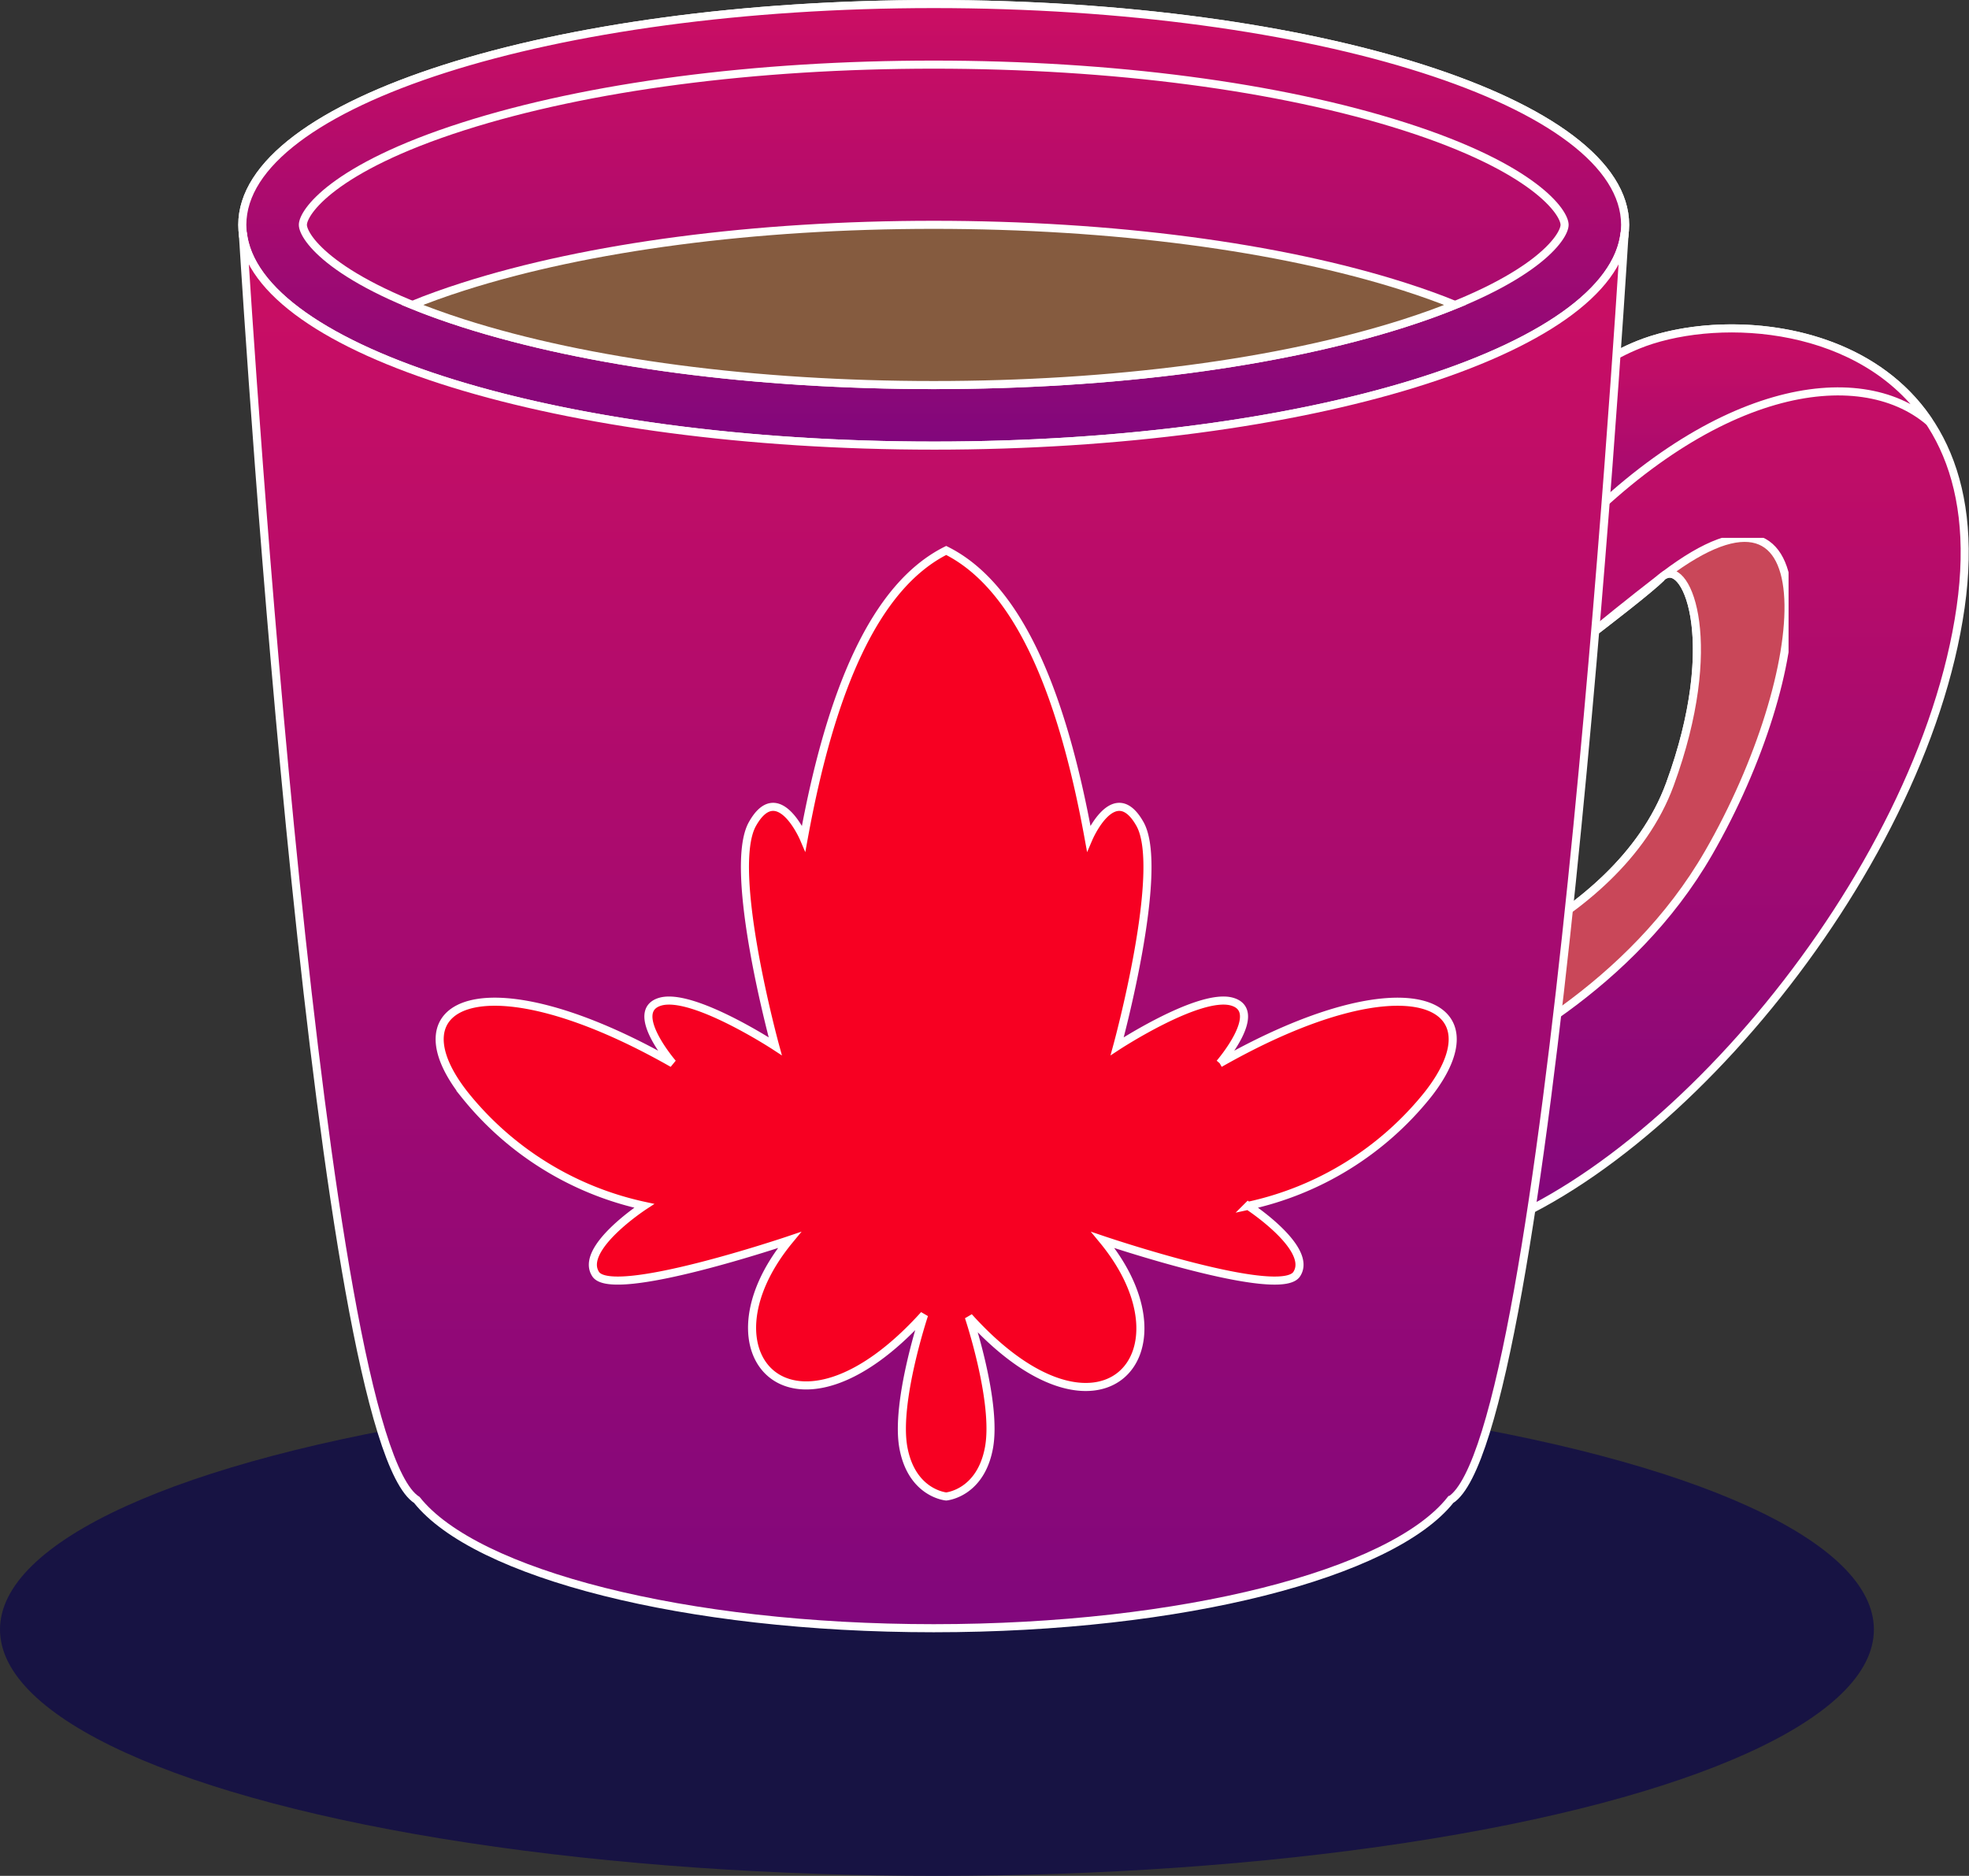
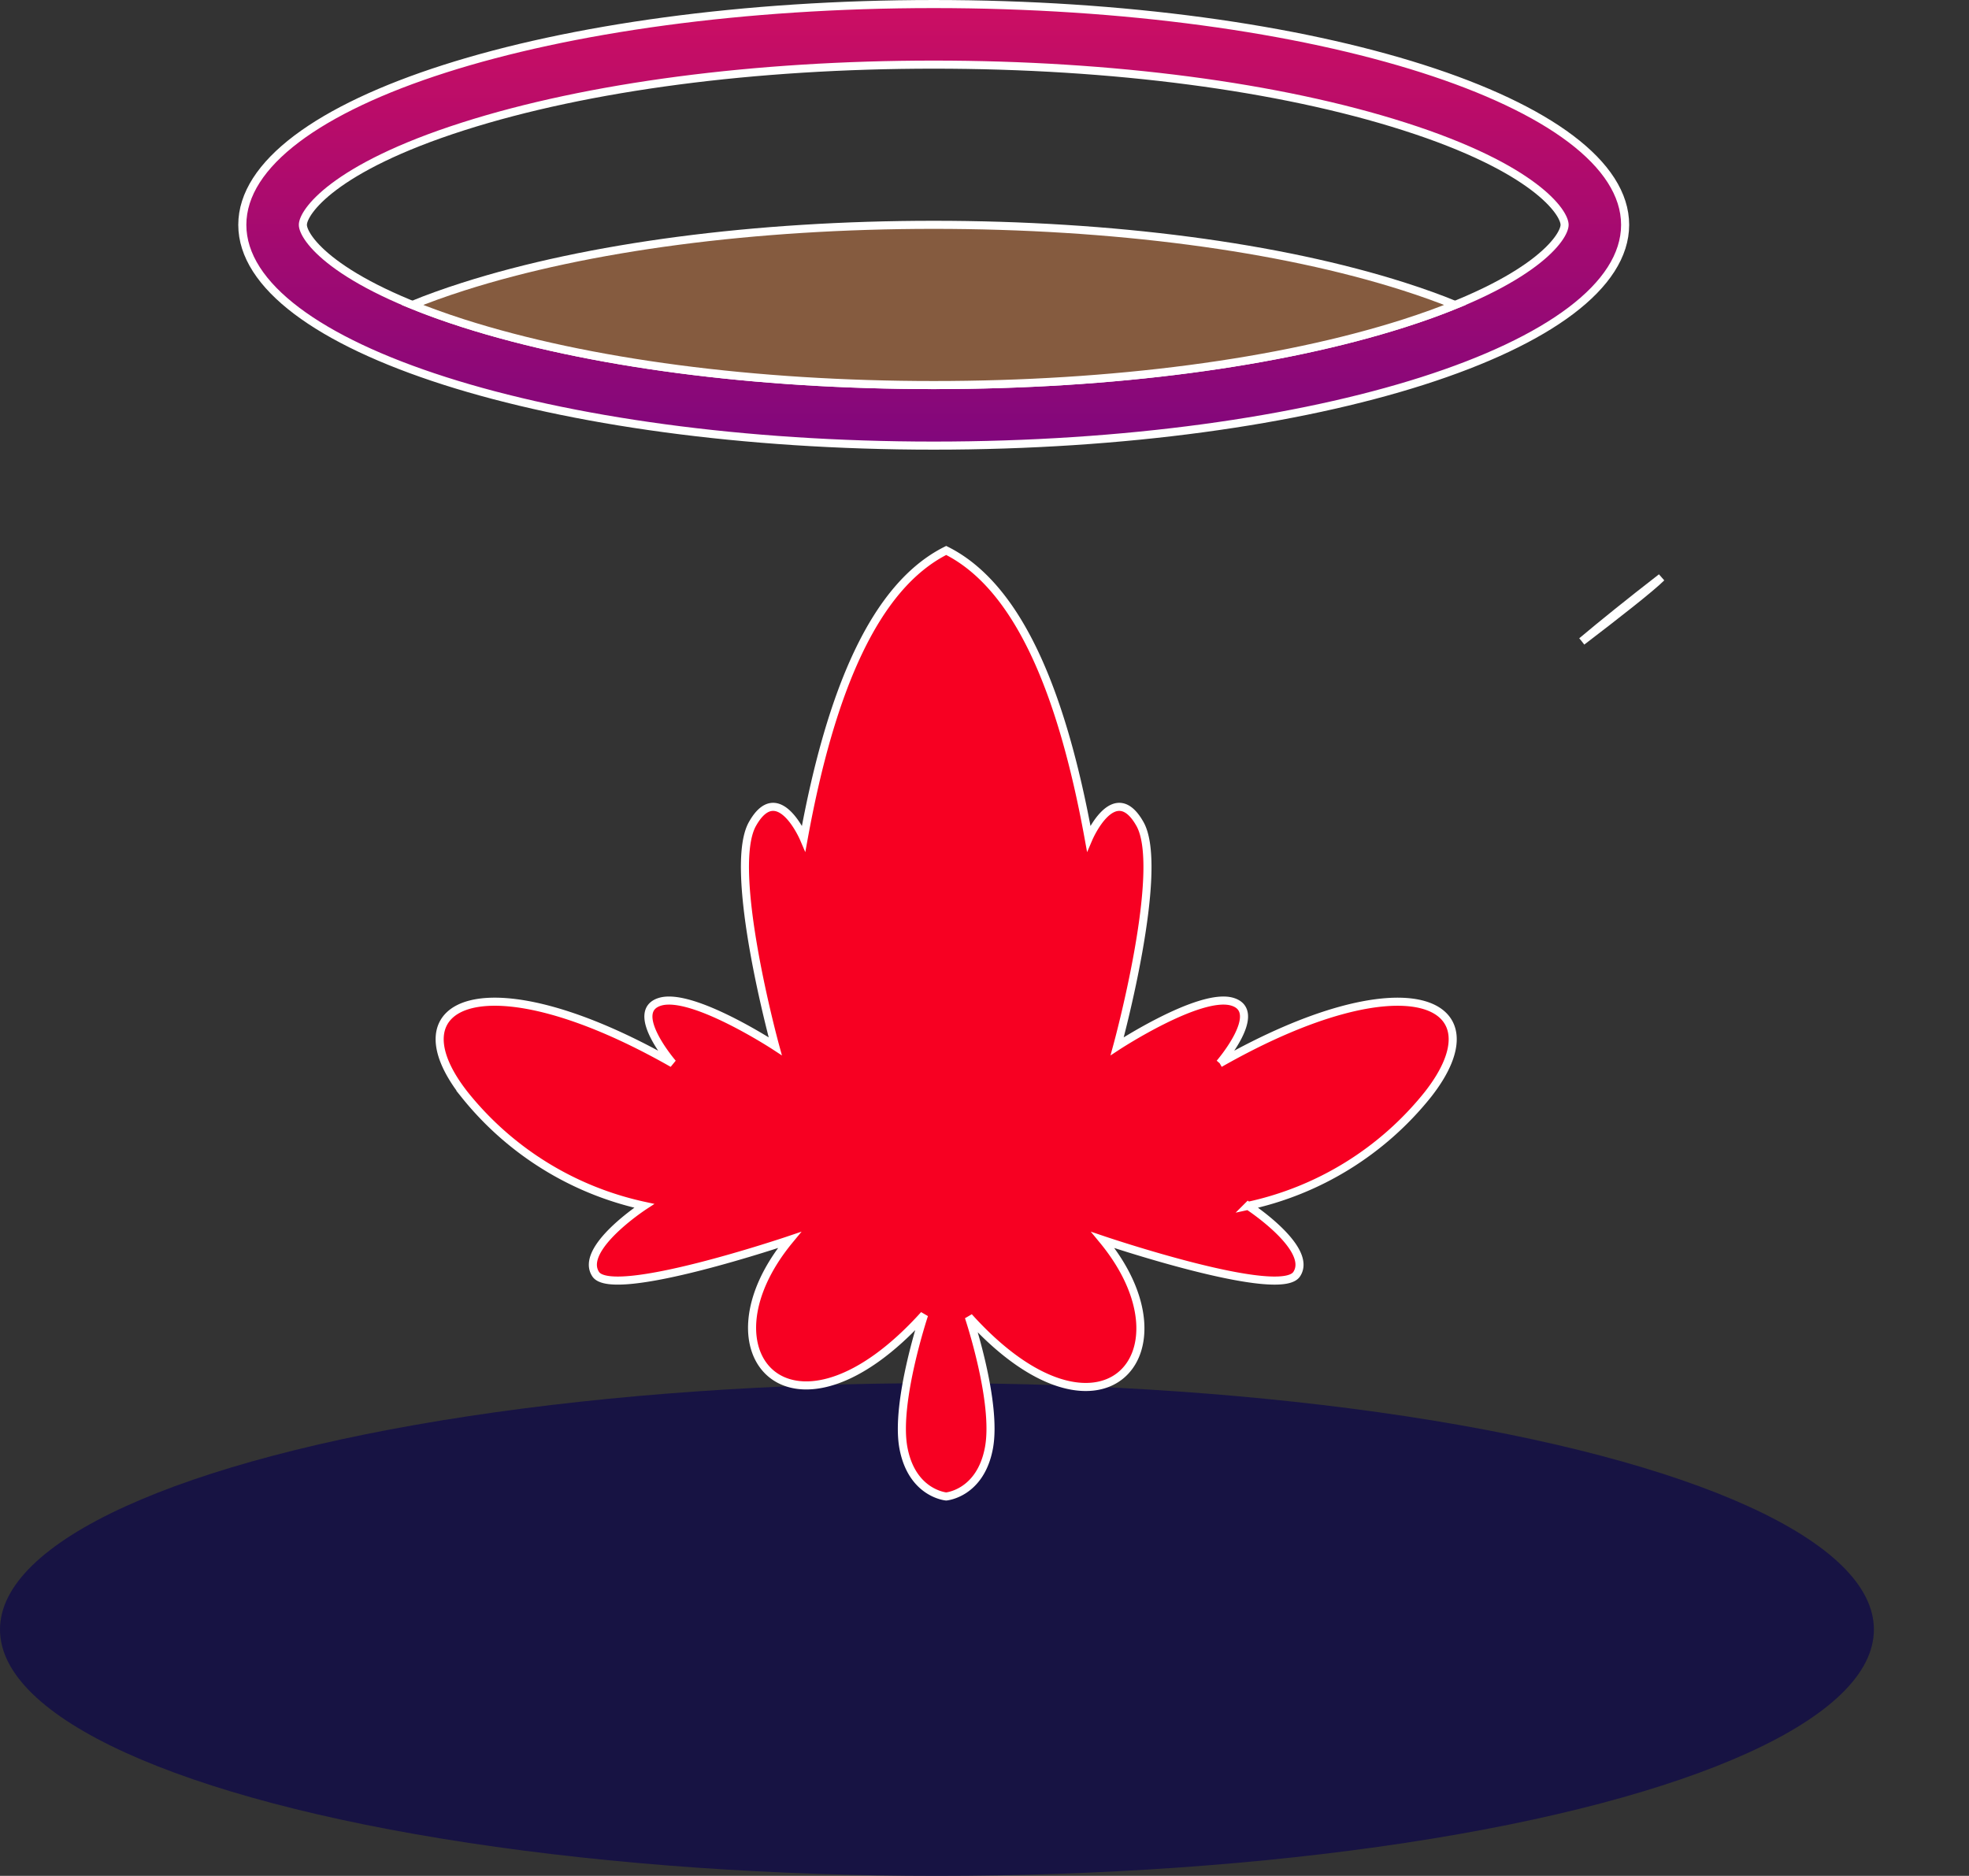
<svg xmlns="http://www.w3.org/2000/svg" width="243.774" height="232.251" viewBox="0 0 243.774 232.251">
  <rect x="0" y="0" width="243.774" height="232.251" fill="#333333" stroke="none" />
  <defs>
    <linearGradient id="linear-gradient" x1="0.5" x2="0.5" y2="1" gradientUnits="objectBoundingBox">
      <stop offset="0" stop-color="#cc0e63" />
      <stop offset="1" stop-color="#81077c" />
    </linearGradient>
    <clipPath id="clip-path">
-       <rect id="Rectangle_12677" data-name="Rectangle 12677" width="46.698" height="67.877" fill="none" stroke="#fff" stroke-width="1" />
-     </clipPath>
+       </clipPath>
  </defs>
  <g id="Group_31728" data-name="Group 31728" transform="translate(-536 -3933.749)">
    <ellipse id="Ellipse_3308" data-name="Ellipse 3308" cx="116" cy="30.5" rx="116" ry="30.5" transform="translate(536 4105)" fill="#171343" />
    <g id="Group_31727" data-name="Group 31727" transform="translate(-4726.207 278.899)">
-       <path id="Path_37219" data-name="Path 37219" d="M318.777,147.314c25.3-6.35,58.114-44.98,62.876-78.318S356.5,31.138,342.494,36.188,319.067,60,319.067,60l4.378,21.7S341.7,68.2,344.611,65.292s7.673,7.522,1.059,25.589-32.016,25.211-32.016,25.211Z" transform="translate(5123.29 3661.06)" stroke="#fff" stroke-width="1" fill="url(#linear-gradient)" />
      <g id="Group_31727-2" data-name="Group 31727" transform="translate(5436.943 3721.442)" style="mix-blend-mode: multiply;isolation: isolate">
        <g id="Group_31675" data-name="Group 31675">
          <g id="Group_31674" data-name="Group 31674" clip-path="url(#clip-path)">
-             <path id="Path_37163" data-name="Path 37163" d="M350.432,95.737C363.314,73.388,365.744,45.561,345,61.308c2.914-1.674,6.99,8.611.665,25.886-6.614,18.068-32.015,25.211-32.015,25.211l2,12.167c8.327-3.515,25.259-12.318,34.781-28.836" transform="translate(-313.654 -56.695)" fill="#c94759" stroke="#fff" stroke-width="1" />
+             <path id="Path_37163" data-name="Path 37163" d="M350.432,95.737C363.314,73.388,365.744,45.561,345,61.308l2,12.167c8.327-3.515,25.259-12.318,34.781-28.836" transform="translate(-313.654 -56.695)" fill="#c94759" stroke="#fff" stroke-width="1" />
          </g>
        </g>
      </g>
      <path id="Path_37220" data-name="Path 37220" d="M331.756,68.816c4.347-3.318,8.577-6.632,9.855-7.91-3.99,3.093-7.228,5.705-9.855,7.91" transform="translate(5126.29 3665.445)" fill="#c94759" stroke="#fff" stroke-width="1" />
-       <path id="Path_37221" data-name="Path 37221" d="M341.725,36.187C327.722,41.237,318.3,60,318.3,60L321.2,74.4l9.673-12.463c19.033-20.707,37.45-23.308,46.1-15.954-8.125-12.184-25.525-13.307-35.254-9.8" transform="translate(5124.059 3661.061)" stroke="#fff" stroke-width="1" fill="url(#linear-gradient)" />
-       <path id="Path_37222" data-name="Path 37222" d="M360.694,27.334c0,15.1-38.325,50.017-85.6,50.017s-85.6-34.918-85.6-50.017S227.819,0,275.094,0s85.6,12.237,85.6,27.334" transform="translate(5102.712 3655.351)" stroke="#fff" stroke-width="1" fill="url(#linear-gradient)" />
      <path id="Path_37223" data-name="Path 37223" d="M275.095,0c-47.276,0-85.6,12.239-85.6,27.335s38.324,27.335,85.6,27.335,85.6-12.238,85.6-27.335S322.369,0,275.095,0m58.247,39.523c-15.451,4.935-36.137,7.652-58.247,7.652s-42.8-2.717-58.247-7.652c-16.208-5.176-19.856-10.67-19.856-12.188s3.648-7.011,19.856-12.188C232.3,10.213,252.983,7.5,275.095,7.5s42.8,2.717,58.247,7.651C349.549,20.324,353.2,25.818,353.2,27.334s-3.648,7.012-19.855,12.188" transform="translate(5102.712 3655.351)" stroke="#fff" stroke-width="1" fill="url(#linear-gradient)" />
      <path id="Path_37224" data-name="Path 37224" d="M272.1,23.448c-22.112,0-42.8,2.718-58.247,7.653-2.361.753-4.447,1.513-6.3,2.266,1.855.754,3.941,1.515,6.3,2.27,15.45,4.935,36.135,7.65,58.247,7.65s42.8-2.715,58.247-7.65c2.361-.754,4.447-1.515,6.3-2.27-1.855-.753-3.941-1.513-6.3-2.266-15.449-4.935-36.137-7.653-58.247-7.653" transform="translate(5105.705 3659.237)" fill="#855b3f" stroke="#fff" stroke-width="1" />
-       <path id="Path_37225" data-name="Path 37225" d="M275.086,50.646c-46.266,0-83.953-11.721-85.54-26.372.788,12.8,9.459,149.227,21.55,156.914l0,0c7.257,9.127,33.15,15.878,63.986,15.878s56.729-6.752,63.985-15.878l.006,0c12.091-7.687,20.762-144.1,21.55-156.912-1.59,14.65-39.276,26.371-85.54,26.371" transform="translate(5102.721 3659.374)" stroke="#fff" stroke-width="1" fill="url(#linear-gradient)" />
      <path id="Path_37226" data-name="Path 37226" d="M307.034,121.533s5.564-6.442,1.547-7.631-14.246,5.514-14.246,5.514,6-21.873,2.821-27.517-6.35,1.764-6.35,1.764c-3.33-18.3-8.8-31.209-17.639-35.631-8.837,4.422-14.309,17.327-17.64,35.631,0,0-3.174-7.408-6.35-1.764S252,119.416,252,119.416s-10.23-6.7-14.246-5.514,1.547,7.631,1.547,7.631c-22.931-13.053-34.925-7.761-25.753,3.881a39.039,39.039,0,0,0,22.225,13.758s-8.114,5.292-6,8.467,23.988-4.233,23.988-4.233c-11.641,14.111.442,27.253,16.67,9.261,0,0-3.617,10.848-2.558,16.493s5.291,6,5.291,6,4.233-.352,5.291-6-2.49-16.228-2.49-16.228c16.228,17.992,28.243,4.586,16.6-9.525,0,0,21.873,7.408,23.99,4.233s-6-8.467-6-8.467a39.04,39.04,0,0,0,22.226-13.758c9.172-11.642-2.822-16.933-25.753-3.881" transform="translate(5106.186 3664.969)" fill="#f70022" stroke="#fff" stroke-width="1" />
    </g>
  </g>
</svg>